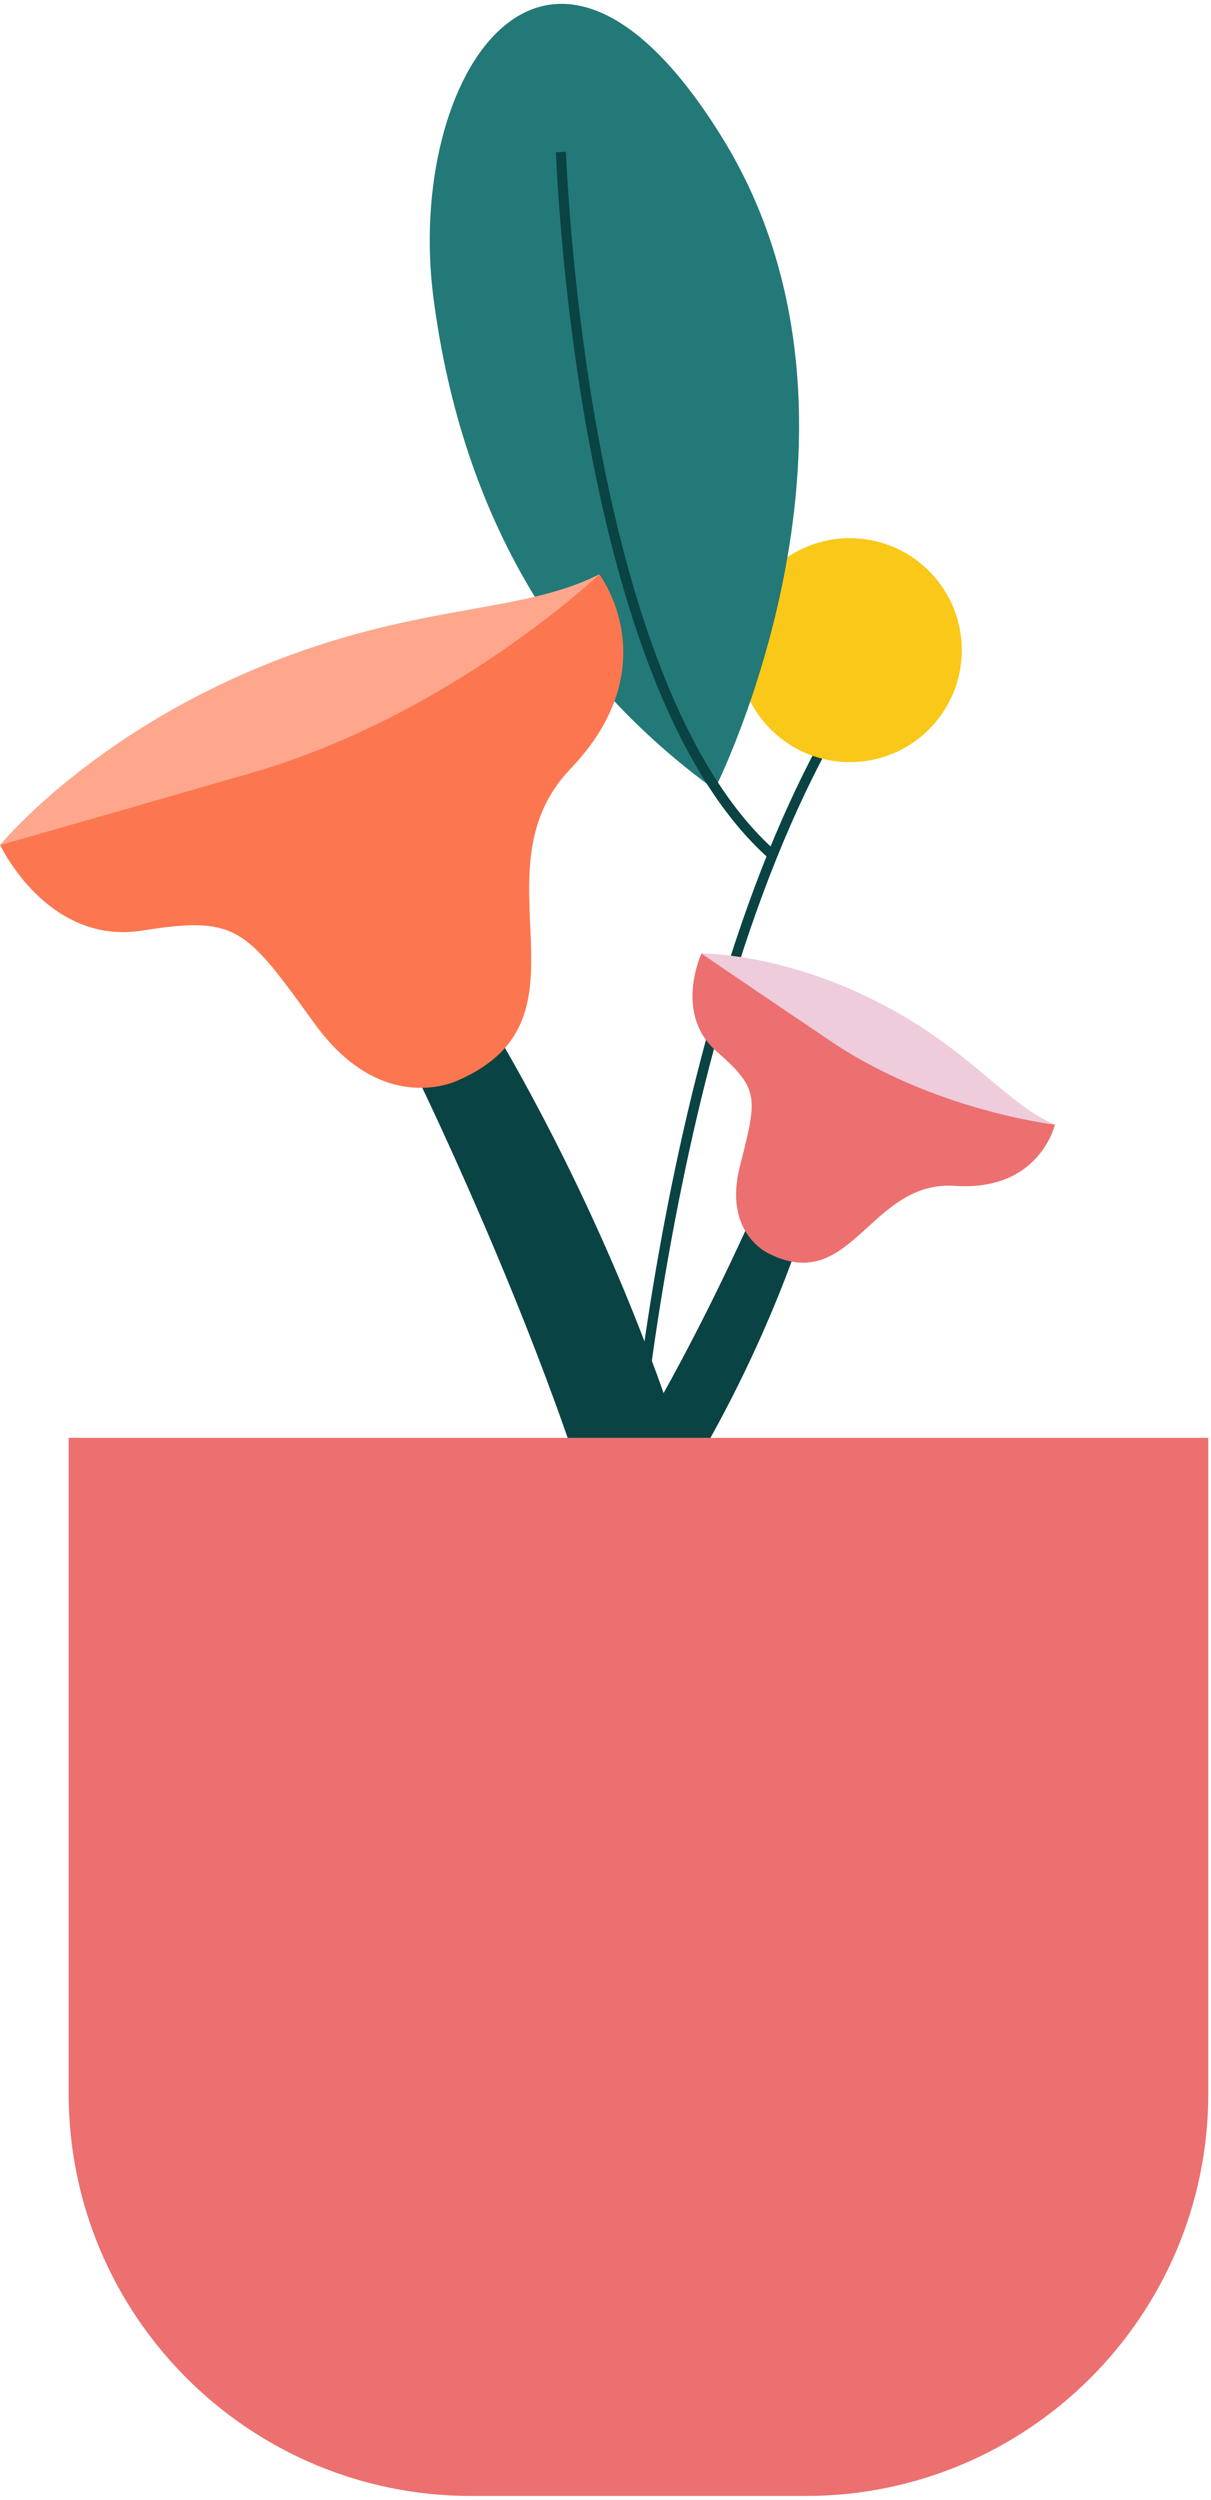
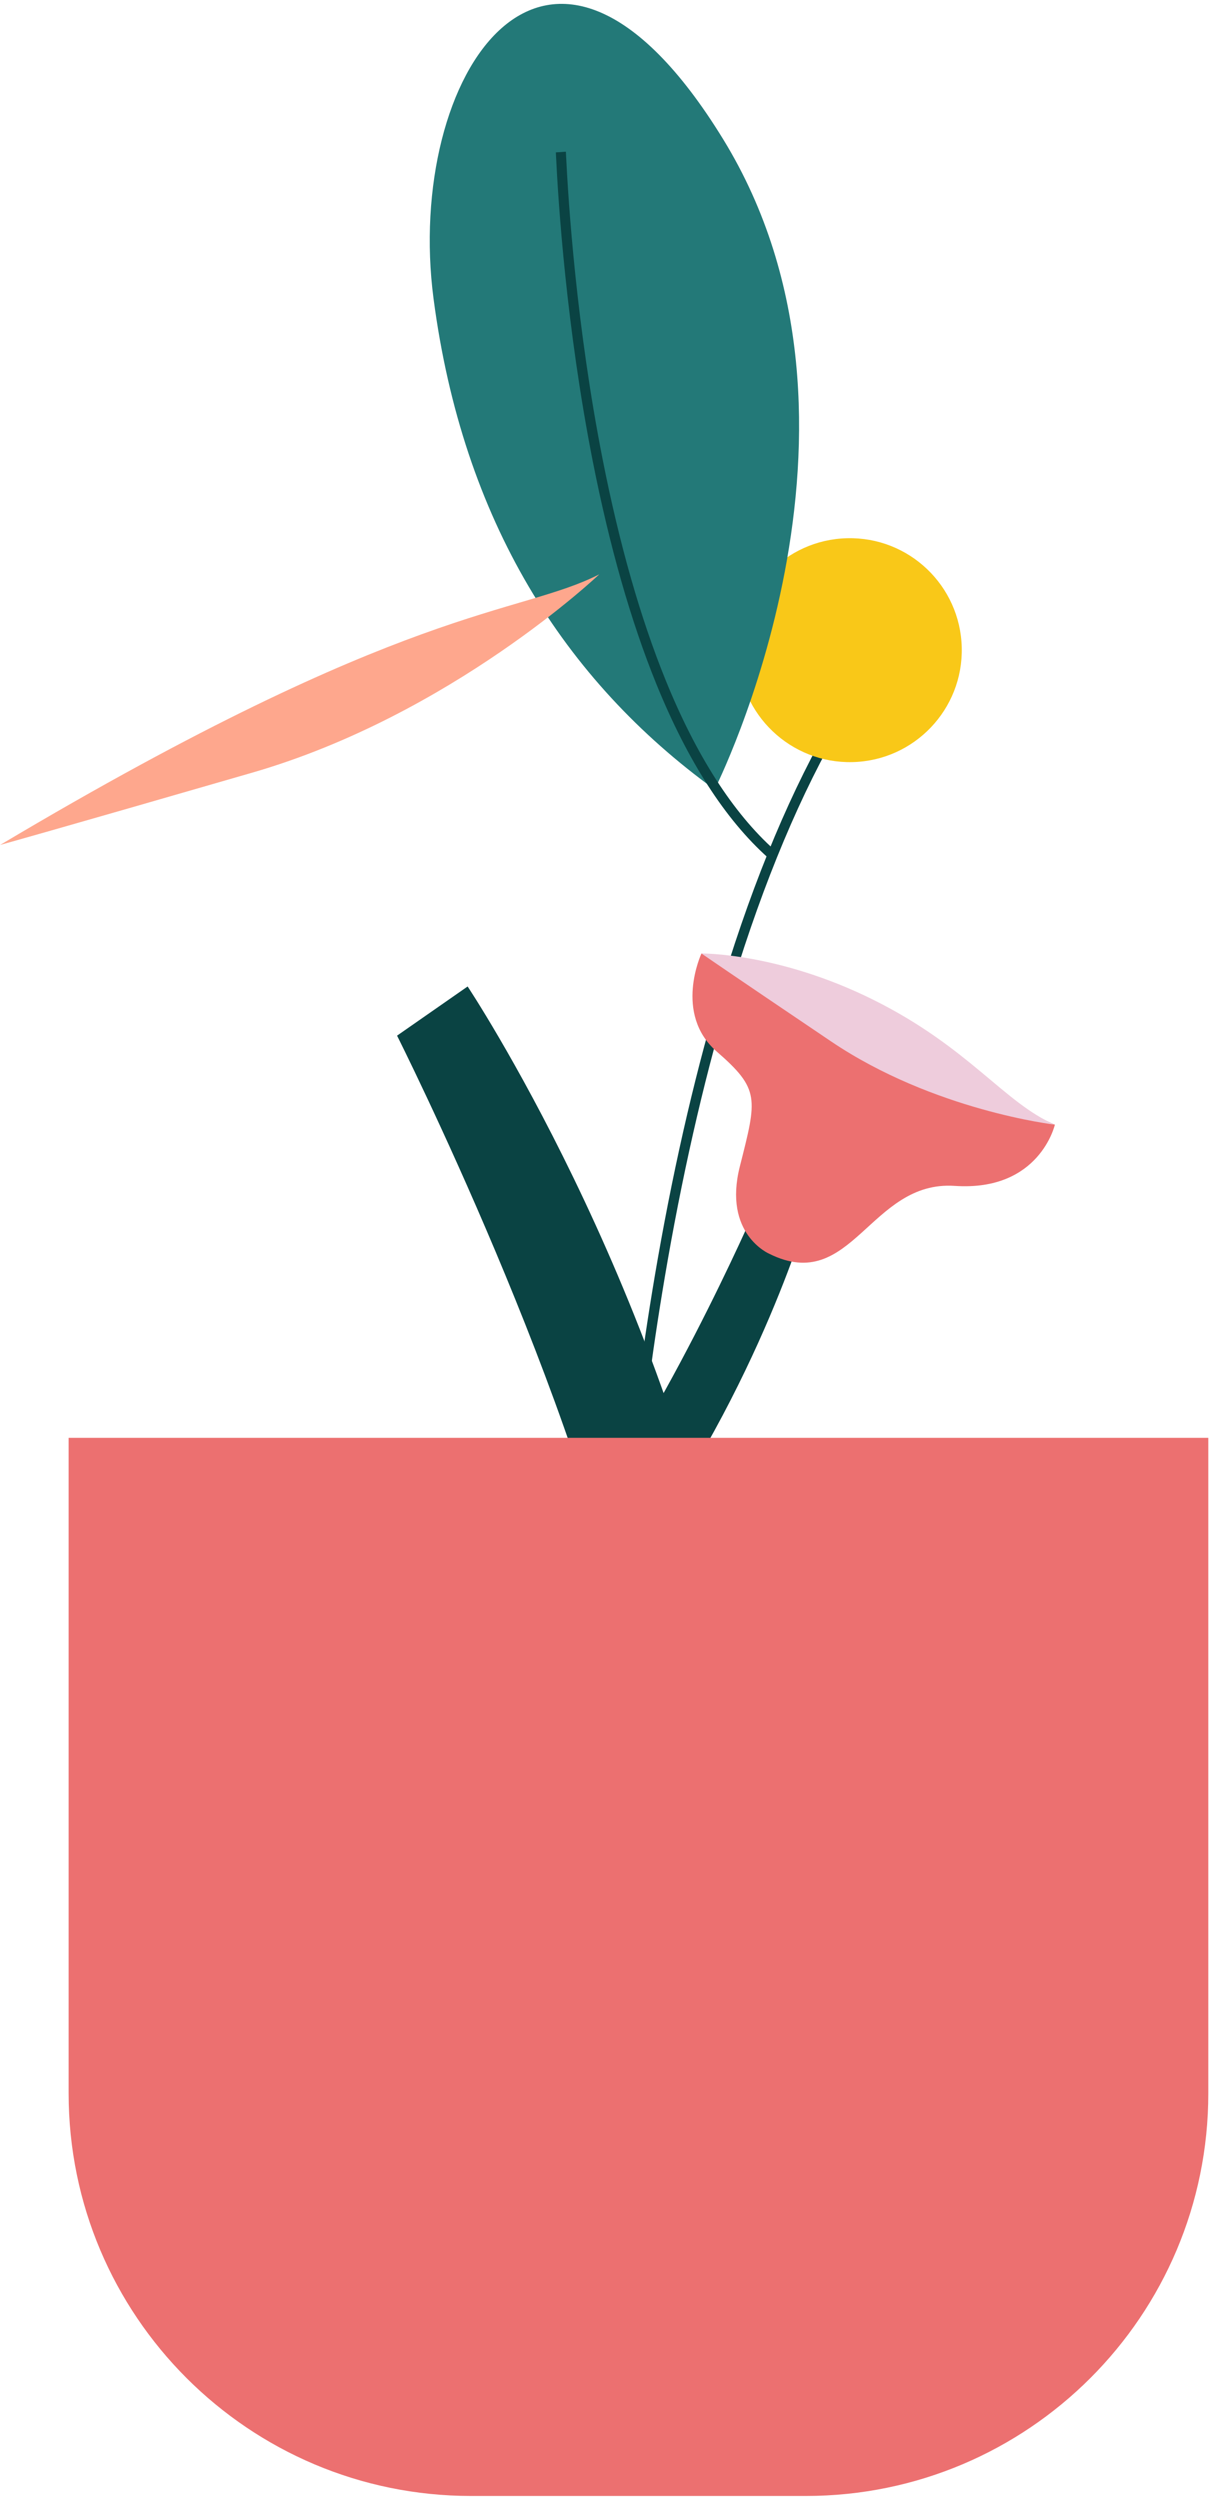
<svg xmlns="http://www.w3.org/2000/svg" width="111" height="229" viewBox="0 0 111 229" fill="none">
  <path fill-rule="evenodd" clip-rule="evenodd" d="M57.769 143.434C57.776 143.312 58.458 131.064 61.199 115.466C62.809 106.31 64.802 97.809 67.124 90.199C70.022 80.699 73.442 72.572 77.29 66.042L76.495 65.575C72.61 72.168 69.159 80.364 66.239 89.936C63.906 97.584 61.904 106.123 60.289 115.318C57.539 130.968 56.855 143.262 56.848 143.385L57.769 143.434Z" fill="#0A4343" />
  <path fill-rule="evenodd" clip-rule="evenodd" d="M67.637 59.805C67.773 65.469 72.477 69.95 78.142 69.814C83.808 69.677 88.291 64.976 88.154 59.312C88.018 53.648 83.314 49.167 77.649 49.304C71.983 49.44 67.501 54.142 67.637 59.805Z" fill="#F9C818" />
  <path fill-rule="evenodd" clip-rule="evenodd" d="M65.504 72.321C65.504 72.321 82.389 38.987 66.284 12.752C50.178 -13.482 37.064 7.005 39.738 27.357C42.412 47.708 51.721 62.331 65.504 72.321Z" fill="#237978" />
  <path fill-rule="evenodd" clip-rule="evenodd" d="M70.4 78.576L71.014 77.889C67.185 74.466 63.816 69.214 61.001 62.278C58.706 56.625 56.768 49.831 55.24 42.086C52.831 29.873 52.091 18.53 51.885 14.22C51.877 14.05 51.872 13.941 51.869 13.896L50.949 13.959C50.951 14.001 50.956 14.104 50.964 14.264C51.171 18.595 51.914 29.992 54.335 42.265C55.875 50.067 57.83 56.917 60.146 62.624C63.014 69.692 66.464 75.059 70.4 78.576Z" fill="#0A4343" />
  <path fill-rule="evenodd" clip-rule="evenodd" d="M42.863 90.367C42.863 90.367 60.693 117.147 67.141 150.554C73.589 183.961 64.822 198.71 64.822 198.71L57.573 195.147C57.573 195.147 61.885 175.109 57.649 151.896C53.412 128.682 36.394 94.872 36.394 94.872L42.863 90.367Z" fill="#0A4343" />
-   <path fill-rule="evenodd" clip-rule="evenodd" d="M54.931 52.61C54.931 52.61 61.331 60.98 52.296 70.421C43.262 79.862 55.031 93.221 42.069 98.928C42.069 98.928 35.161 102.497 28.852 93.796C22.543 85.095 21.792 83.845 13.061 85.244C4.331 86.643 0.011 77.404 0.011 77.404C0.011 77.404 10.649 67.782 29.776 61.845C48.904 55.909 54.931 52.61 54.931 52.61Z" fill="#FC7750" />
-   <path fill-rule="evenodd" clip-rule="evenodd" d="M54.931 52.61C54.931 52.61 41.383 65.5 23.126 70.779C4.87 76.059 0.011 77.404 0.011 77.404C0.011 77.404 7.476 68.227 22.453 61.679C37.431 55.131 47.439 56.423 54.931 52.61Z" fill="#FEA78D" />
+   <path fill-rule="evenodd" clip-rule="evenodd" d="M54.931 52.61C54.931 52.61 41.383 65.5 23.126 70.779C4.87 76.059 0.011 77.404 0.011 77.404C37.431 55.131 47.439 56.423 54.931 52.61Z" fill="#FEA78D" />
  <path fill-rule="evenodd" clip-rule="evenodd" d="M73.831 111.832C73.831 111.832 68.374 130.255 55.52 145.998C42.666 161.74 32.546 163.368 32.546 163.368L31.405 158.682C31.405 158.682 42.247 152.988 51.271 142.161C60.296 131.333 69.288 110.591 69.288 110.591L73.831 111.832Z" fill="#0A4343" />
  <path fill-rule="evenodd" clip-rule="evenodd" d="M96.69 103.025C96.69 103.025 95.301 109.162 87.512 108.635C79.724 108.109 78.102 118.616 70.523 114.86C70.523 114.86 66.242 113.06 67.817 106.839C69.393 100.616 69.678 99.794 65.695 96.328C61.711 92.862 64.295 87.346 64.295 87.346C64.295 87.346 72.781 88.538 82.825 95.032C92.869 101.525 96.69 103.025 96.69 103.025Z" fill="#EC7070" />
  <path fill-rule="evenodd" clip-rule="evenodd" d="M96.69 103.025C96.69 103.025 85.591 101.75 76.182 95.404C66.772 89.058 64.295 87.346 64.295 87.346C64.295 87.346 71.361 87.254 80.098 91.612C88.834 95.969 92.073 101.051 96.69 103.025Z" fill="#EECCDC" />
  <path fill-rule="evenodd" clip-rule="evenodd" d="M73.856 228.646H43.186C22.809 228.646 6.29 212.133 6.29 191.763V131.714H110.753V191.763C110.753 212.133 94.234 228.646 73.856 228.646Z" fill="#EC7070" />
</svg>